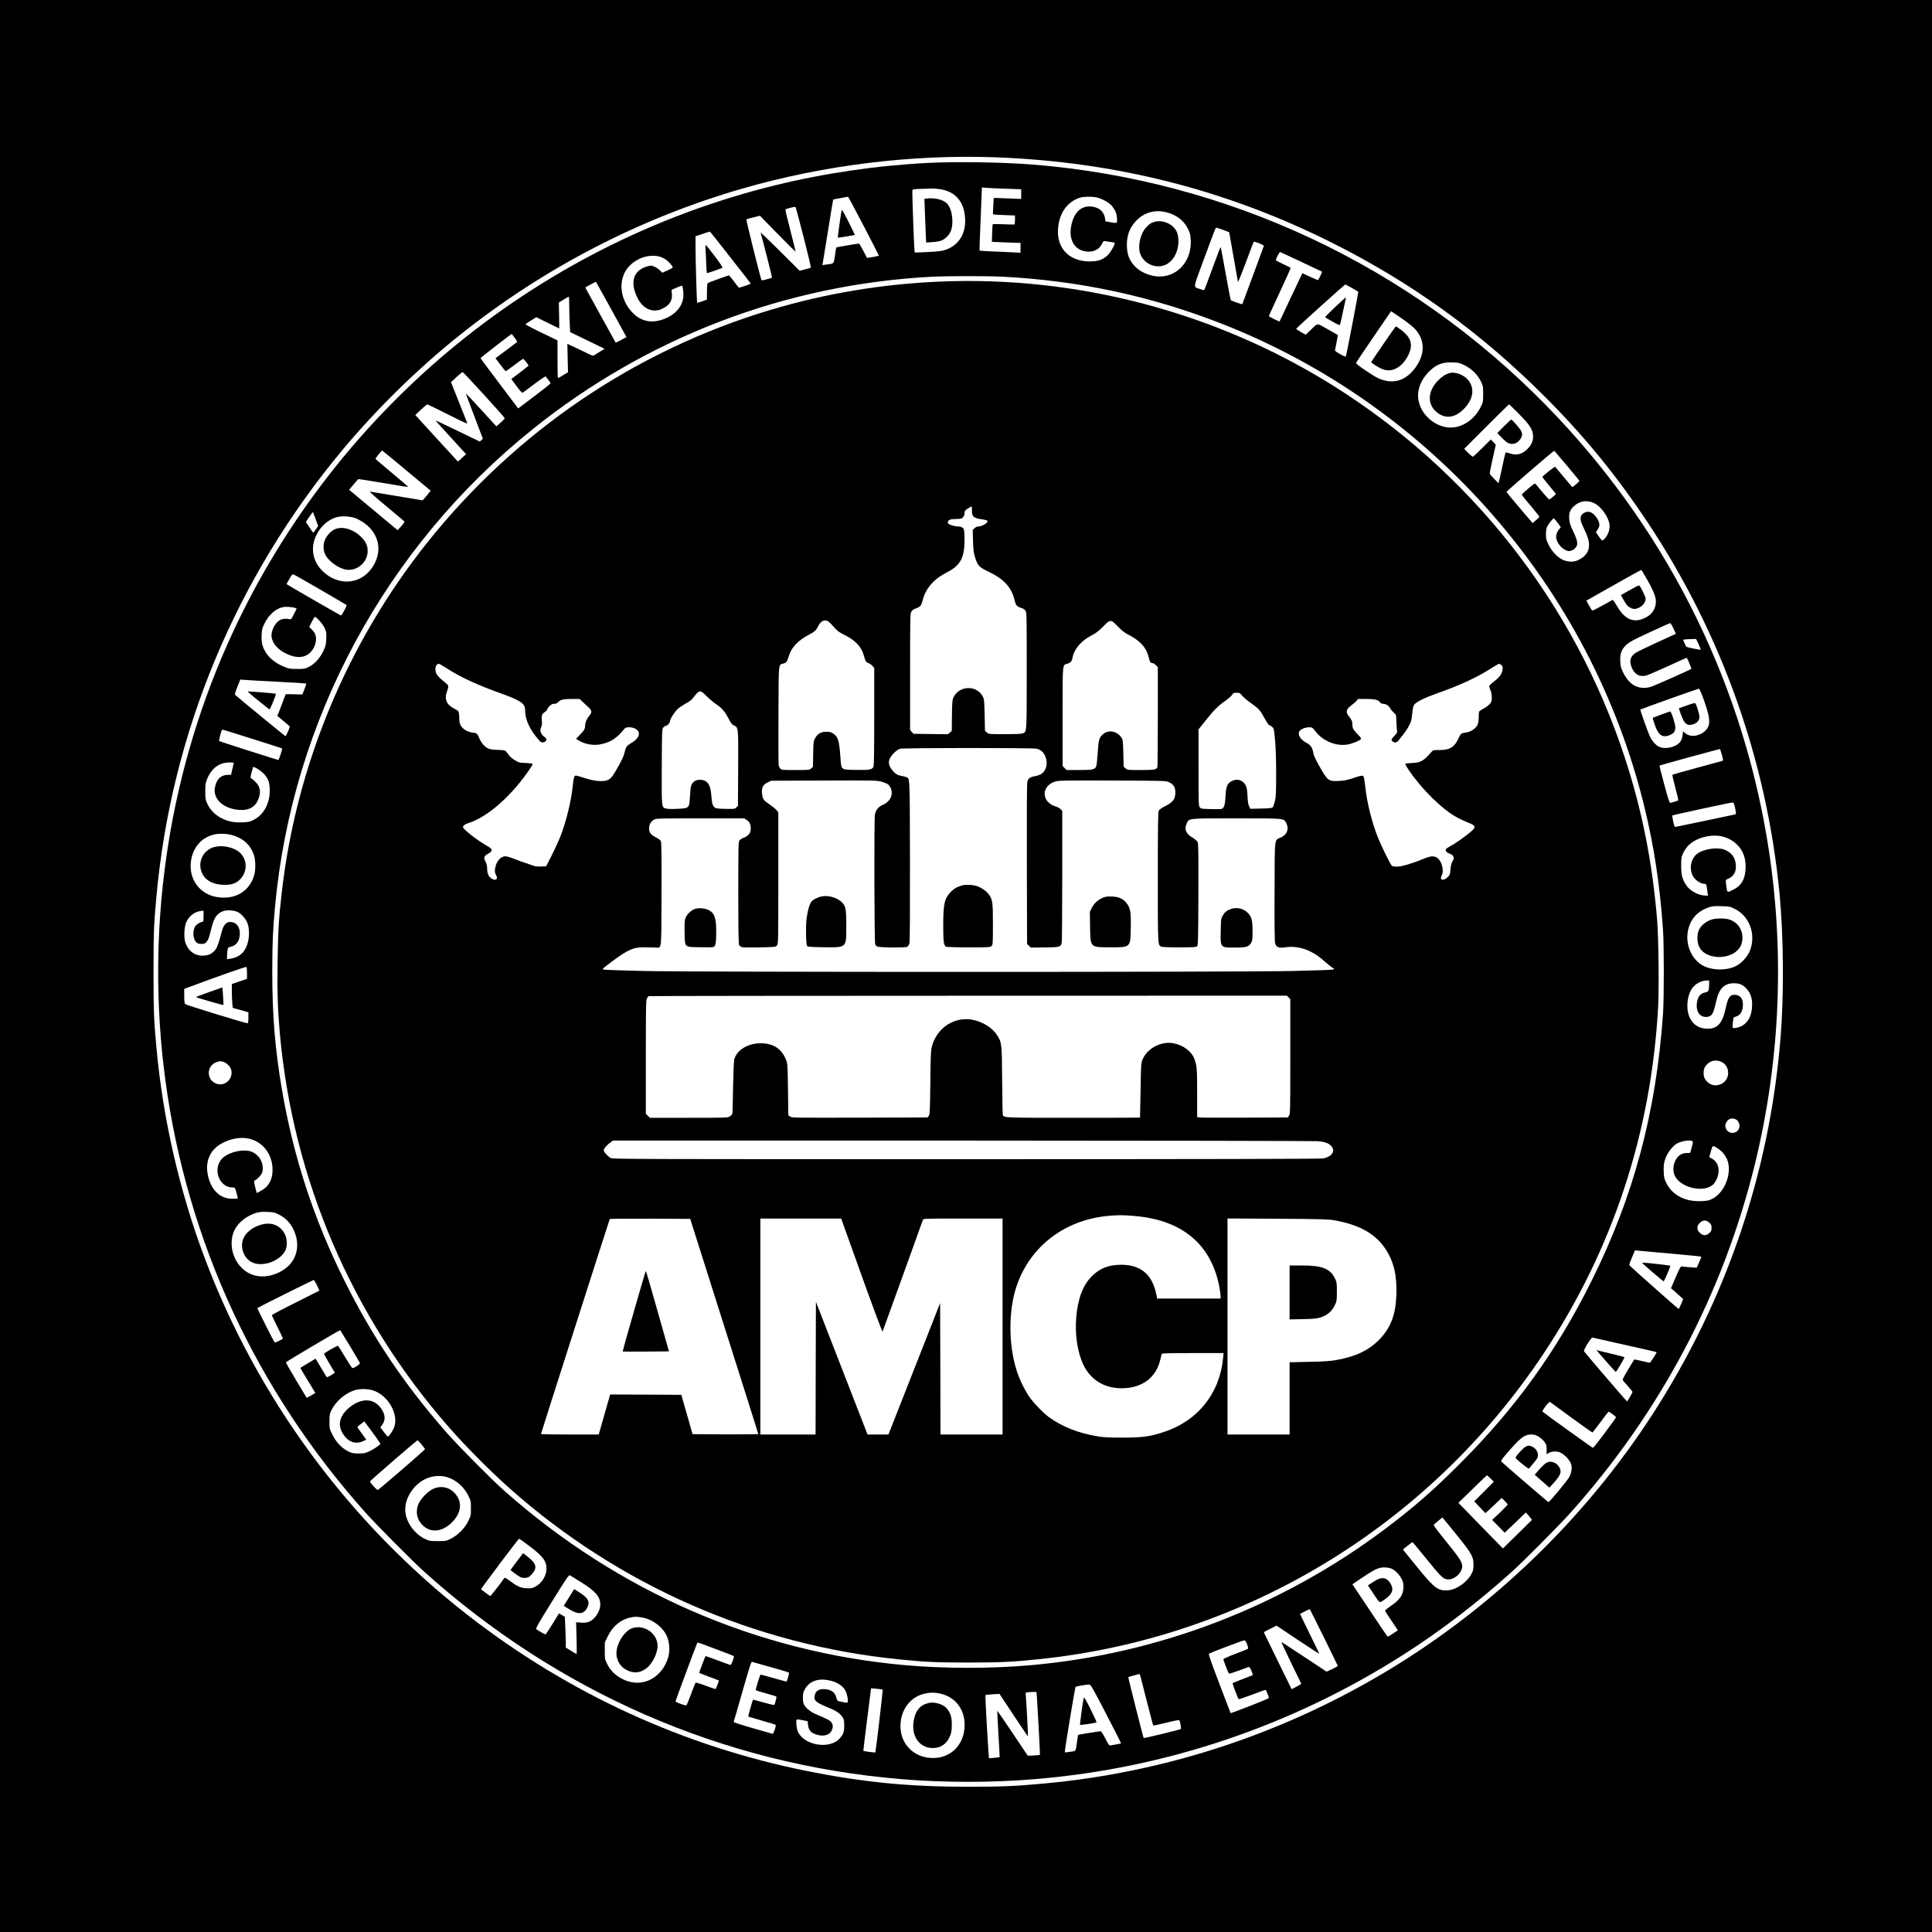
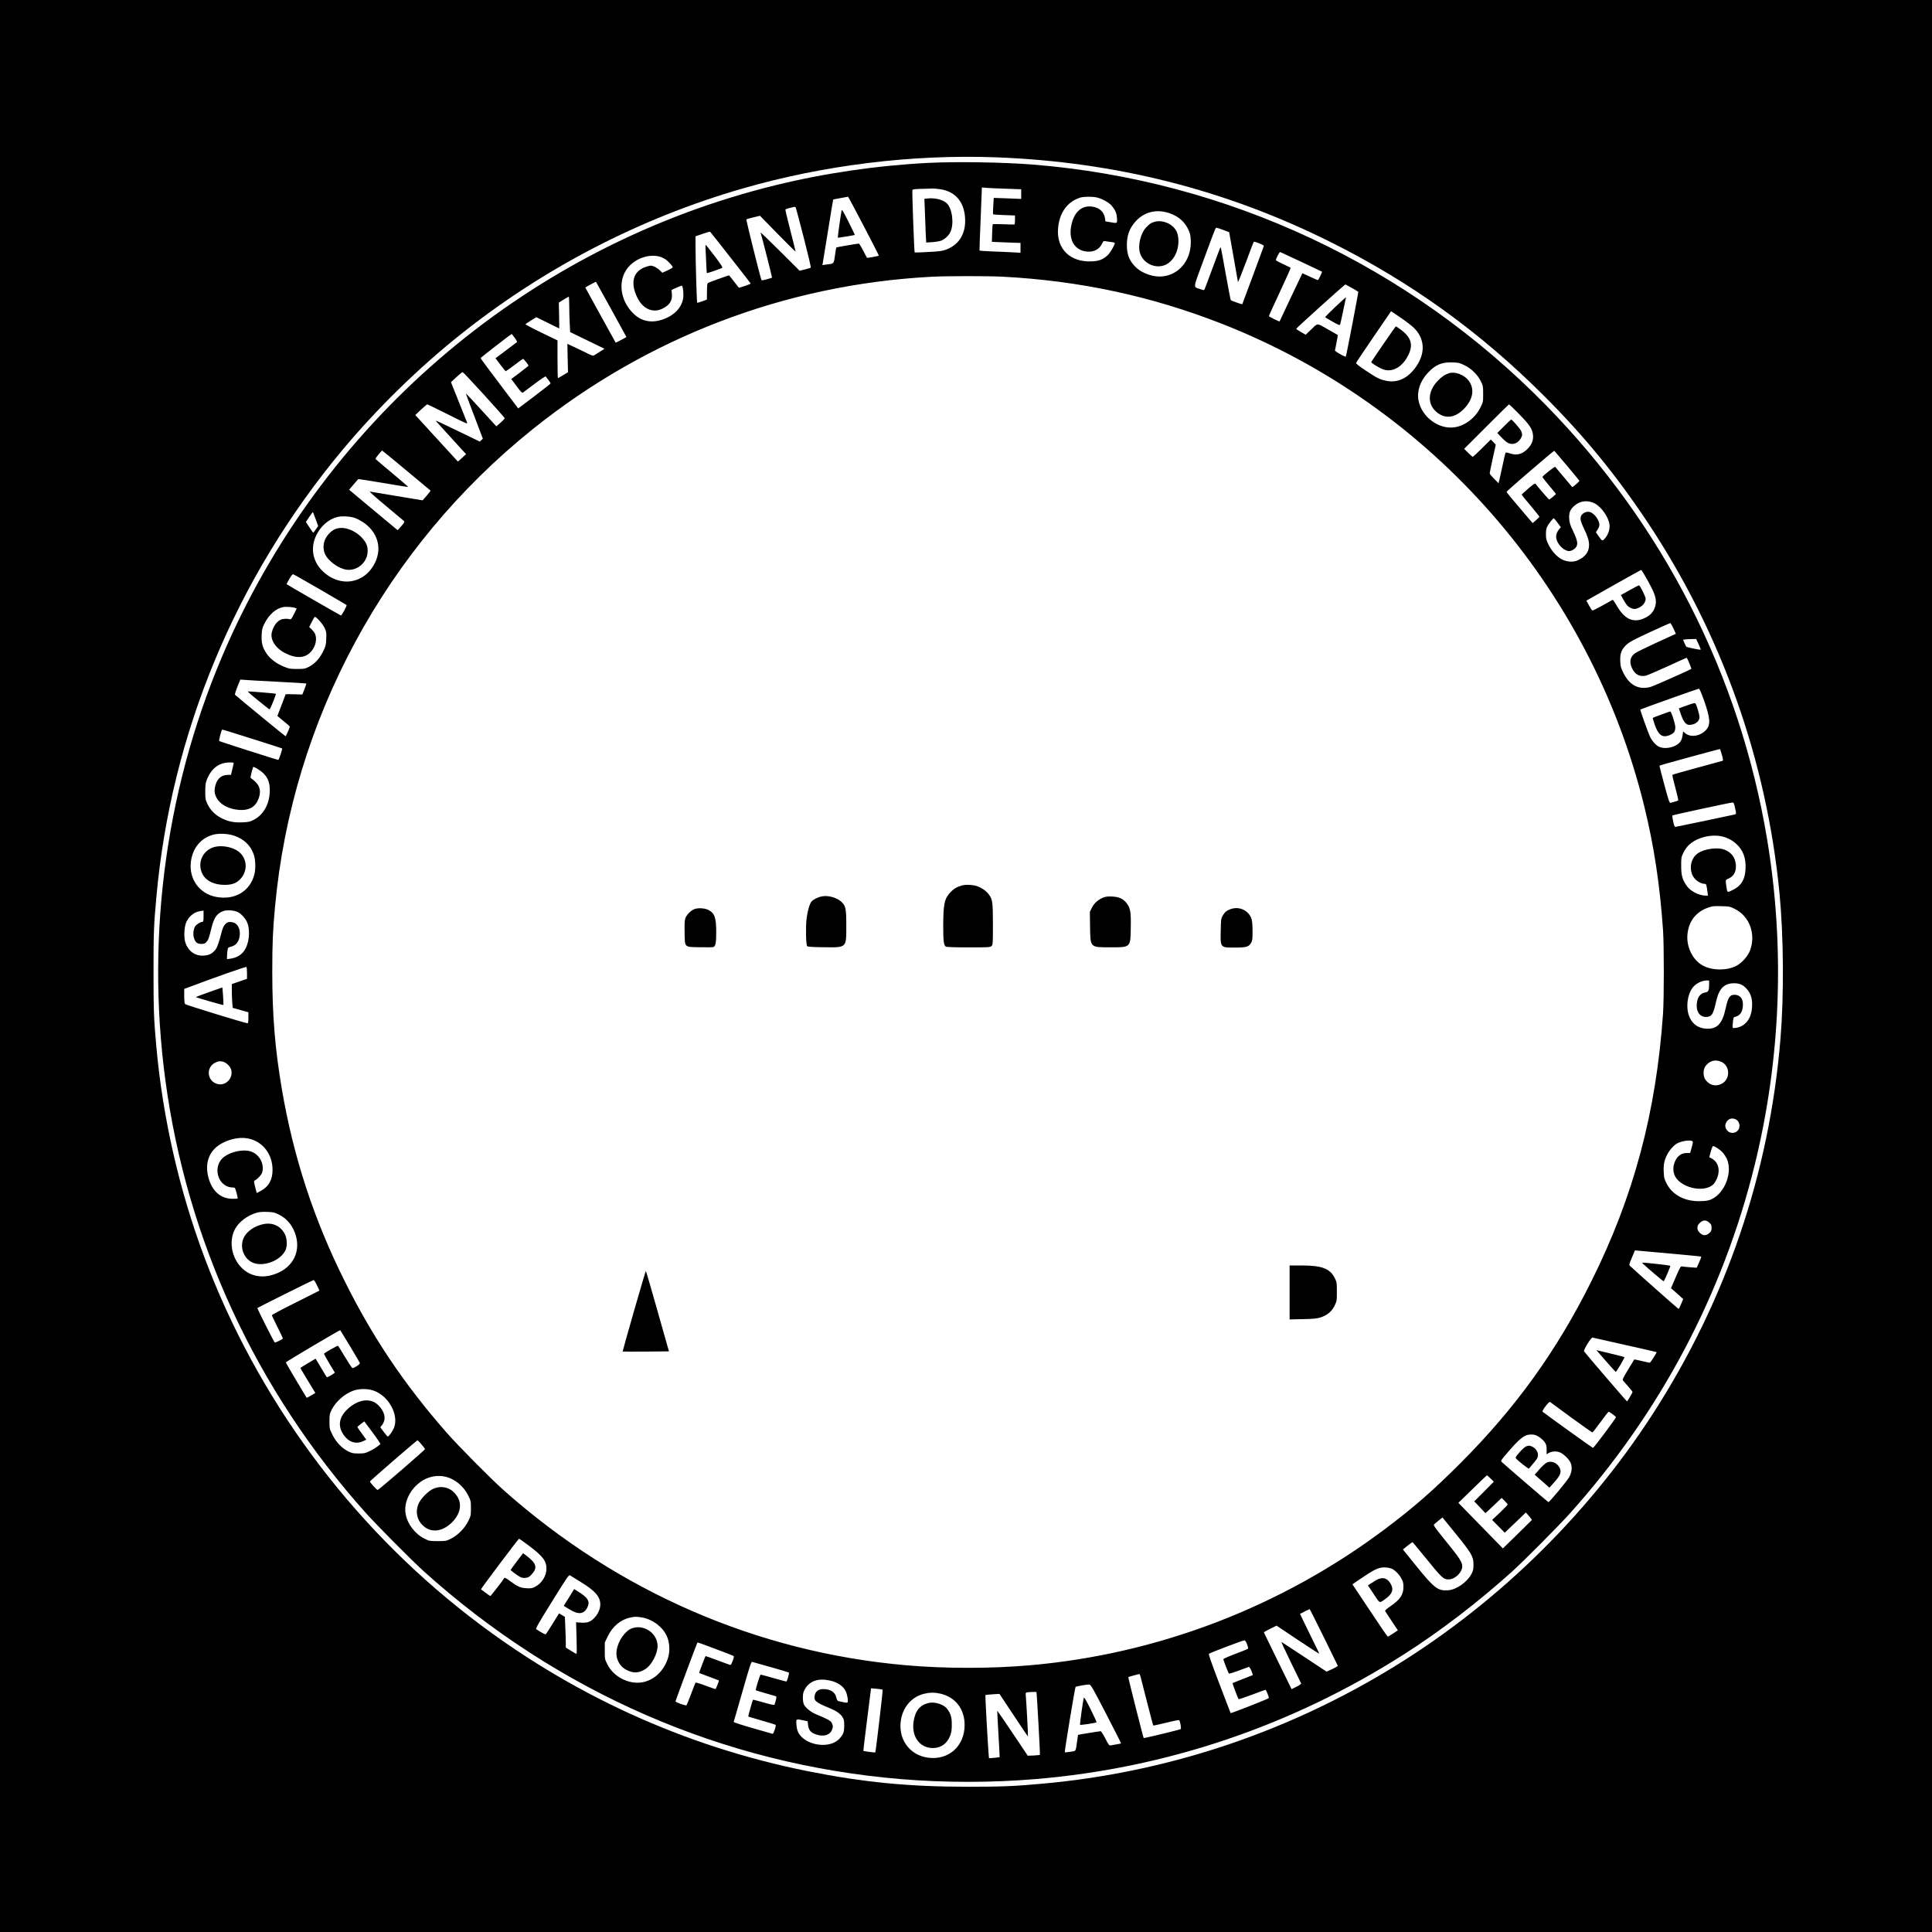
<svg xmlns="http://www.w3.org/2000/svg" version="1.0" width="2800pt" height="2800pt" viewBox="0 0 2800 2800" preserveAspectRatio="xMidYMid meet">
  <g transform="translate(0,2800) scale(0.1,-0.1)" fill="#000000" stroke="none">
    <path d="M0 14000 l0 -14000 14000 0 14000 0 0 14000 0 14000 -14000 0 -14000 0 0 -14000z m14435 11720 c1730 -65 3324 -468 4845 -1226 1171 -584 2175 -1308 3105 -2239 577 -577 1035 -1137 1490 -1820 1074 -1614 1728 -3452 1915 -5381 60 -629 66 -1478 14 -2109 -160 -1948 -789 -3794 -1853 -5440 -977 -1511 -2323 -2810 -3871 -3735 -1518 -908 -3209 -1460 -4957 -1619 -412 -38 -601 -46 -1093 -46 -858 0 -1515 64 -2320 225 -1797 359 -3465 1124 -4920 2254 -1729 1343 -3063 3154 -3828 5196 -365 974 -603 2019 -696 3050 -36 399 -41 514 -41 1080 0 568 4 681 41 1085 213 2374 1150 4627 2693 6479 496 595 1096 1184 1701 1667 1215 972 2612 1696 4095 2125 1179 341 2461 499 3680 454z" />
    <path d="M13450 25639 c-744 -38 -1503 -149 -2218 -325 -3521 -865 -6466 -3336 -7942 -6664 -870 -1963 -1181 -4155 -894 -6300 311 -2329 1318 -4504 2905 -6276 163 -182 668 -690 839 -845 1948 -1756 4341 -2799 6915 -3013 627 -53 1323 -53 1950 0 1901 158 3721 774 5340 1807 528 336 1077 757 1575 1206 171 155 676 663 839 845 1301 1453 2210 3168 2671 5041 380 1544 441 3159 179 4730 -397 2376 -1506 4550 -3204 6283 -1985 2026 -4616 3260 -7435 3487 -431 34 -1106 45 -1520 24z m1153 -375 l197 -7 0 -70 0 -70 -199 8 -199 7 -7 -116 c-4 -64 -5 -119 -2 -122 3 -3 75 -8 161 -11 l156 -6 0 -63 c0 -35 -3 -65 -7 -67 -5 -2 -75 -1 -158 3 -82 3 -153 3 -157 0 -3 -3 -8 -61 -9 -130 l-4 -125 145 -6 c80 -4 173 -7 208 -8 l62 -1 0 -71 0 -72 -117 6 c-65 4 -198 10 -296 13 -98 4 -179 10 -181 13 -2 3 5 195 15 426 10 231 18 435 18 454 l1 34 88 -7 c48 -3 176 -9 285 -12z m-986 -5 c206 -27 335 -157 364 -364 35 -250 -64 -437 -270 -513 -56 -20 -96 -26 -259 -34 -106 -6 -194 -9 -196 -7 -7 7 -39 887 -33 903 5 13 29 16 134 19 70 1 140 4 155 5 15 1 62 -3 105 -9z m-1099 -535 c123 -235 221 -428 219 -430 -5 -5 -170 -35 -172 -31 -1 1 -26 48 -55 105 -29 56 -57 102 -62 102 -19 0 -323 -52 -327 -56 -3 -3 -12 -55 -20 -116 -18 -126 -11 -118 -125 -132 l-58 -8 6 29 c3 15 38 228 77 473 39 245 72 446 74 448 1 2 49 11 106 21 57 11 106 19 109 20 3 1 106 -191 228 -425z m3374 415 c77 -16 183 -75 222 -123 51 -63 69 -105 74 -178 5 -78 9 -77 -104 -57 l-63 11 -6 42 c-15 100 -85 161 -197 173 -155 16 -265 -96 -297 -303 -27 -179 49 -314 196 -345 113 -23 210 17 253 106 19 39 26 46 44 41 12 -3 48 -8 79 -12 32 -4 60 -10 62 -14 10 -17 -68 -151 -107 -184 -68 -59 -122 -79 -224 -84 -312 -15 -513 179 -490 474 17 228 133 391 321 450 50 16 168 17 237 3z m-4242 -589 c63 -246 106 -427 100 -430 -5 -3 -44 -14 -85 -25 l-76 -19 -286 285 c-157 156 -283 277 -280 268 16 -47 169 -650 166 -653 -2 -2 -37 -13 -77 -24 -54 -15 -74 -18 -77 -9 -28 83 -224 872 -218 877 4 4 51 18 103 30 l94 23 258 -264 c141 -145 258 -259 258 -254 0 6 -34 144 -76 307 -43 164 -75 301 -71 304 3 3 36 14 74 23 62 16 69 16 76 2 4 -9 57 -207 117 -441z m5248 375 c147 -35 258 -118 318 -240 31 -63 37 -86 41 -162 15 -264 -142 -483 -376 -524 -145 -26 -321 30 -427 135 -81 82 -116 163 -122 285 -7 158 35 277 134 381 114 120 266 164 432 125z m832 -258 l84 -32 62 -350 c34 -193 63 -359 65 -370 2 -10 53 115 114 279 60 163 112 299 116 302 13 8 150 -48 146 -60 -2 -6 -73 -198 -157 -426 -84 -228 -155 -417 -156 -419 -4 -4 -155 49 -166 58 -4 3 -37 178 -75 388 -37 211 -70 383 -73 383 -3 0 -54 -134 -114 -298 -60 -163 -113 -305 -118 -314 -8 -16 -12 -16 -62 2 -107 36 -113 -13 55 442 173 468 165 448 181 447 7 0 51 -15 98 -32z m-7141 -402 c160 -203 291 -372 291 -375 0 -7 -169 -65 -173 -59 -70 92 -139 179 -142 179 -8 0 -289 -102 -304 -110 -11 -6 -14 -36 -15 -125 l-1 -117 -68 -25 c-37 -14 -70 -23 -73 -20 -6 6 -23 588 -24 812 l0 150 103 36 c56 20 105 34 109 30 4 -3 138 -172 297 -376z m8271 -60 c162 -76 297 -140 299 -142 6 -5 -51 -123 -60 -123 -4 0 -55 23 -114 50 -59 28 -108 50 -110 50 -1 0 -75 -156 -165 -347 -90 -192 -164 -349 -165 -351 -5 -6 -155 69 -155 77 0 6 72 164 160 352 88 188 158 344 155 348 -3 3 -52 27 -108 53 -56 26 -103 51 -105 56 -5 16 50 123 62 119 6 -3 144 -67 306 -142z m-9290 73 c19 -6 51 -21 71 -34 39 -24 109 -101 109 -118 0 -6 -34 -26 -76 -45 l-75 -34 -37 36 c-39 38 -97 67 -132 67 -11 0 -45 -9 -75 -19 -182 -64 -225 -233 -115 -451 79 -157 220 -219 355 -156 108 50 153 119 142 220 l-5 54 69 31 c38 17 73 31 79 31 14 0 25 -66 24 -142 -1 -129 -88 -250 -227 -318 -190 -92 -359 -75 -492 51 -216 204 -239 529 -50 708 120 114 295 161 435 119z m4960 -288 c1118 -58 2162 -283 3185 -685 3041 -1195 5337 -3819 6114 -6987 142 -577 227 -1137 273 -1798 15 -227 15 -985 0 -1210 -100 -1435 -426 -2652 -1039 -3880 -502 -1008 -1098 -1836 -1898 -2636 -394 -395 -674 -639 -1090 -952 -1501 -1128 -3287 -1814 -5145 -1976 -567 -50 -1233 -50 -1800 0 -2154 188 -4170 1064 -5825 2532 -190 169 -668 651 -839 847 -612 700 -1064 1372 -1469 2185 -450 901 -744 1801 -912 2785 -99 583 -139 1068 -139 1700 0 417 8 601 40 945 249 2702 1601 5208 3732 6918 1660 1333 3665 2099 5782 2211 228 12 806 12 1030 1z m-5669 -477 l218 -398 -77 -42 c-42 -23 -78 -41 -79 -39 -1 1 -101 182 -222 401 l-219 399 76 42 c42 24 78 41 80 39 2 -2 102 -183 223 -402z m10731 314 c48 -27 90 -52 93 -56 4 -8 -173 -932 -181 -940 -5 -6 -102 45 -136 70 l-21 17 22 112 c12 61 21 113 19 115 -2 2 -68 40 -147 84 -165 93 -136 95 -252 -17 l-66 -63 -69 39 c-38 22 -68 43 -68 47 2 12 706 646 713 643 3 -2 45 -25 93 -51z m-11342 -260 c0 -74 3 -189 7 -257 l6 -123 250 -121 249 -121 -74 -46 c-40 -25 -78 -49 -85 -53 -7 -4 -41 8 -75 25 -35 18 -117 58 -184 89 l-121 57 4 -206 5 -206 -70 -42 c-38 -24 -73 -43 -76 -43 -3 0 -6 123 -6 273 l0 274 -235 113 c-129 62 -232 117 -230 121 3 4 39 28 81 55 l77 47 164 -81 c90 -45 165 -82 167 -82 2 0 1 84 -1 188 l-4 187 68 42 c37 23 71 43 76 43 4 0 7 -60 7 -133z m12241 -318 c156 -155 170 -356 39 -553 -120 -179 -278 -253 -453 -212 -88 21 -124 39 -289 149 -91 61 -137 97 -134 107 1 8 117 180 255 382 l252 368 137 -93 c74 -50 161 -117 193 -148z m-13031 -145 c24 -32 38 -59 32 -63 -5 -3 -77 -57 -160 -120 l-151 -113 71 -94 c39 -52 74 -94 78 -94 4 0 61 41 126 90 64 50 121 90 125 90 9 0 79 -89 79 -99 0 -3 -57 -48 -125 -100 l-125 -94 23 -31 c13 -17 48 -63 77 -103 33 -44 58 -69 65 -65 6 4 82 61 169 126 88 67 160 115 165 110 29 -35 71 -93 71 -100 -1 -5 -106 -89 -235 -186 l-235 -177 -272 360 c-150 198 -273 364 -273 369 0 7 442 350 451 350 1 0 21 -25 44 -56z m13766 -398 c102 -51 188 -135 235 -231 33 -67 34 -74 34 -185 0 -115 0 -117 -39 -195 -73 -148 -216 -260 -365 -286 -232 -41 -488 145 -533 389 -25 134 25 281 135 398 109 117 200 156 353 152 94 -3 106 -6 180 -42z m-14210 -429 c164 -180 299 -332 299 -338 0 -6 -27 -36 -61 -65 l-60 -53 -219 239 c-120 132 -220 238 -222 237 -2 -2 42 -123 98 -268 56 -145 111 -292 124 -326 l23 -61 -22 -21 -22 -21 -229 111 c-127 61 -273 131 -325 156 -91 42 -94 43 -69 16 14 -15 99 -109 189 -208 90 -99 180 -197 199 -218 l36 -39 -59 -54 c-32 -30 -59 -54 -61 -52 -2 2 -141 154 -310 338 l-306 335 82 78 c46 42 87 77 91 77 5 0 139 -65 298 -145 287 -144 290 -145 277 -113 -7 18 -62 156 -122 306 l-109 273 79 74 c44 41 85 73 91 72 6 -1 145 -149 310 -330z m15001 -279 c150 -153 190 -212 200 -299 8 -71 -12 -131 -65 -190 -81 -90 -164 -115 -267 -81 -36 13 -62 17 -66 11 -3 -6 -23 -90 -43 -187 -21 -97 -42 -195 -48 -216 l-10 -39 -64 64 c-35 35 -64 70 -64 79 0 8 20 105 44 215 l44 200 -36 38 -36 37 -126 -125 c-69 -69 -130 -125 -135 -125 -5 0 -35 26 -67 57 l-58 58 322 322 c178 178 325 323 329 323 3 0 69 -64 146 -142z m-16124 -819 l348 -290 -20 -27 c-11 -15 -37 -46 -58 -70 l-38 -43 -370 61 c-203 33 -381 63 -394 66 -14 3 90 -90 230 -206 140 -117 259 -217 266 -223 9 -9 0 -26 -41 -72 l-53 -59 -352 293 -351 293 62 74 c34 41 65 77 69 80 5 3 169 -23 365 -56 196 -34 358 -59 360 -57 2 2 -103 93 -233 201 -131 109 -239 201 -241 206 -3 8 87 120 97 120 3 0 163 -131 354 -291z m16816 73 c99 -118 181 -217 181 -222 0 -9 -99 -94 -104 -89 -3 5 -236 281 -247 293 -7 8 -169 -120 -184 -145 -3 -4 40 -61 95 -125 55 -65 100 -120 99 -123 -1 -8 -89 -81 -97 -81 -6 0 -138 152 -192 221 -15 18 -19 16 -110 -61 -52 -44 -95 -84 -95 -89 0 -5 57 -78 128 -160 70 -83 127 -155 127 -160 0 -5 -22 -28 -49 -50 l-49 -42 -84 98 c-235 275 -293 345 -293 356 0 10 686 600 691 594 1 -1 83 -98 183 -215z m399 -546 c99 -50 203 -197 218 -307 9 -64 -17 -144 -62 -197 -42 -49 -43 -48 -99 32 l-36 53 25 38 c14 21 26 51 26 68 0 67 -74 168 -136 186 -39 11 -85 -3 -114 -34 -36 -38 -31 -87 20 -192 60 -124 80 -188 80 -251 0 -101 -55 -174 -166 -223 -66 -30 -161 -23 -233 17 -71 38 -147 123 -190 214 -32 66 -36 84 -36 150 0 53 6 85 19 110 24 46 86 122 96 118 5 -2 29 -31 55 -66 l46 -63 -25 -30 c-38 -45 -52 -100 -37 -149 18 -59 70 -122 124 -149 43 -21 53 -22 87 -12 21 6 51 26 65 43 39 46 31 98 -35 238 -45 95 -54 124 -58 184 -5 87 14 134 80 190 80 69 189 81 286 32z m-18533 -230 l36 -99 -33 -48 c-18 -27 -35 -48 -38 -49 -3 0 -28 35 -56 78 l-51 77 49 74 c28 40 51 71 54 69 2 -2 19 -48 39 -102z m575 15 c29 -11 78 -37 109 -57 213 -142 282 -373 176 -589 -151 -310 -512 -366 -763 -118 -143 141 -176 337 -87 518 63 129 172 225 295 260 72 20 198 13 270 -14z m18732 -909 c98 -178 123 -249 115 -329 -7 -63 -43 -132 -90 -167 -60 -46 -138 -76 -198 -76 -110 0 -195 66 -284 222 -25 43 -49 77 -53 75 -4 -2 -69 -39 -145 -81 -76 -43 -143 -76 -150 -73 -7 3 -29 36 -49 74 l-37 68 392 222 c216 122 397 222 402 223 6 0 49 -71 97 -158z m-19242 -126 c206 -120 379 -221 383 -225 8 -8 -69 -151 -82 -151 -6 0 -779 445 -788 454 -1 1 17 34 40 74 28 50 47 72 57 69 9 -2 184 -102 390 -221z m-364 -266 l24 -10 -40 -80 c-36 -73 -43 -80 -63 -74 -36 11 -102 7 -133 -9 -59 -31 -103 -95 -124 -180 -27 -105 50 -228 188 -300 163 -85 295 -78 381 20 65 73 89 182 57 256 -7 18 -30 47 -49 66 l-36 34 37 73 c20 41 40 74 45 74 24 0 117 -106 142 -162 25 -55 27 -69 23 -157 -3 -88 -7 -103 -45 -182 -51 -103 -125 -184 -210 -225 -53 -27 -67 -29 -168 -29 -101 0 -117 3 -190 33 -109 44 -201 114 -253 192 -58 87 -75 151 -70 265 3 83 8 101 41 168 64 129 162 216 267 238 40 9 140 2 176 -11z m19976 -297 l36 -78 -27 -13 c-14 -6 -138 -64 -275 -126 -136 -63 -265 -126 -285 -140 -75 -52 -91 -120 -51 -214 41 -96 114 -136 206 -113 25 6 167 68 317 136 149 69 272 124 273 122 11 -11 71 -158 66 -161 -42 -26 -551 -251 -592 -262 -171 -45 -303 24 -393 204 -38 77 -42 94 -45 172 -5 112 18 169 93 239 44 39 103 71 337 179 155 72 288 131 294 131 6 1 27 -34 46 -76z m365 -228 c19 -42 33 -78 31 -80 -6 -7 -201 33 -209 43 -4 4 -16 28 -27 54 l-20 47 31 4 c18 2 60 5 95 5 l63 2 36 -75z m-20587 -546 c223 -11 407 -23 409 -25 2 -2 -10 -39 -26 -81 l-31 -78 -121 3 c-66 2 -121 2 -121 0 0 -2 -27 -73 -60 -158 -33 -85 -60 -155 -60 -156 0 -1 41 -35 90 -75 50 -40 90 -75 90 -78 0 -16 -54 -141 -62 -141 -6 0 -671 546 -732 601 -5 4 10 54 34 114 l43 106 71 -5 c39 -4 253 -16 476 -27z m20670 -281 c86 -246 93 -340 28 -414 -83 -94 -226 -117 -306 -49 l-29 25 -7 -52 c-9 -65 -27 -100 -69 -132 -75 -57 -203 -74 -276 -37 -46 24 -93 76 -125 139 -27 53 -148 393 -143 399 7 7 832 301 847 302 11 1 33 -50 80 -181z m-21005 -558 c215 -68 392 -125 394 -127 7 -5 -47 -168 -56 -167 -28 5 -850 268 -856 274 -7 6 25 136 40 162 4 8 -21 16 478 -142z m21260 -220 c16 -57 20 -83 11 -86 -6 -2 -171 -47 -366 -100 -195 -53 -358 -99 -362 -103 -4 -3 15 -87 42 -186 27 -99 46 -182 42 -186 -4 -3 -27 -11 -52 -18 -25 -7 -52 -14 -61 -17 -13 -4 -29 43 -89 266 -41 148 -71 272 -69 274 7 7 873 244 878 240 1 -1 13 -39 26 -84z m-21569 -127 c-3 -10 -12 -51 -21 -90 l-17 -73 -44 0 c-90 0 -151 -49 -179 -142 -23 -77 -19 -128 13 -189 52 -99 176 -166 329 -177 132 -9 221 35 266 130 54 111 44 204 -27 273 -22 22 -50 45 -60 51 -19 10 -19 12 -1 85 10 40 20 77 22 81 8 15 107 -45 154 -93 64 -66 89 -134 89 -242 0 -194 -88 -355 -235 -430 -52 -27 -73 -31 -158 -35 -122 -5 -200 9 -296 55 -96 46 -171 119 -214 210 -30 64 -32 74 -32 183 0 95 4 125 23 171 66 165 176 248 330 249 56 0 63 -2 58 -17z m21758 -634 c21 -92 20 -98 -6 -104 -88 -20 -828 -175 -847 -177 -23 -3 -25 2 -42 77 -10 44 -15 83 -11 87 8 7 835 186 868 187 19 1 24 -8 38 -70z m-21752 -410 c144 -48 242 -143 287 -277 25 -73 28 -209 7 -287 -65 -245 -283 -373 -552 -324 -247 45 -403 267 -366 521 28 193 146 333 322 381 82 22 213 16 302 -14z m21560 -10 c78 -17 151 -54 211 -109 99 -90 142 -205 135 -359 -6 -149 -58 -242 -165 -298 -102 -54 -99 -55 -112 32 -15 104 -16 103 26 120 81 34 119 104 110 203 -9 102 -58 171 -152 213 -104 47 -310 19 -407 -54 -86 -66 -117 -189 -75 -299 29 -75 114 -138 188 -138 17 0 22 -16 35 -117 l7 -53 -30 0 c-101 0 -229 66 -281 146 -62 92 -76 146 -77 284 0 119 1 128 31 190 17 36 51 85 78 111 108 107 315 162 478 128z m190 -1052 c211 -104 307 -358 224 -594 -31 -88 -120 -189 -204 -232 -138 -70 -348 -68 -484 6 -154 84 -248 288 -219 478 26 178 129 303 299 362 59 21 82 23 188 20 117 -3 125 -4 196 -40z m-21695 -46 c50 -25 110 -91 135 -149 29 -64 35 -181 14 -274 -33 -149 -118 -232 -258 -252 l-48 -7 0 33 c0 18 3 56 6 85 7 51 7 51 52 63 65 16 107 62 122 133 21 104 -14 194 -86 217 -84 28 -140 -14 -169 -127 -36 -143 -65 -229 -88 -260 -49 -67 -105 -93 -197 -93 -114 0 -212 78 -246 198 -20 67 -15 202 10 273 33 91 118 163 209 175 l47 7 0 -82 c0 -66 -3 -81 -15 -81 -30 0 -95 -41 -109 -69 -26 -49 -31 -126 -11 -176 21 -57 47 -75 105 -75 35 0 51 5 67 23 32 34 39 53 72 186 42 173 81 231 177 267 52 19 159 12 211 -15z m133 -886 l0 -81 -110 -38 -110 -38 0 -98 c0 -53 3 -131 6 -172 l7 -75 61 -17 c33 -10 85 -24 114 -32 l52 -15 0 -80 c0 -53 -4 -79 -12 -79 -32 0 -895 265 -905 278 -9 11 -13 51 -13 118 l0 102 43 16 c447 168 853 310 859 302 4 -6 8 -47 8 -91z m21190 -164 c0 -87 -10 -107 -58 -115 -78 -12 -122 -83 -122 -194 0 -105 64 -171 154 -159 69 10 86 40 131 237 41 176 117 250 257 250 79 0 131 -23 181 -80 68 -74 91 -165 76 -296 -17 -152 -104 -253 -234 -271 -51 -7 -50 -11 -39 95 6 57 9 61 36 67 70 16 108 79 108 180 0 86 -46 138 -122 138 -69 0 -94 -38 -129 -199 -48 -225 -126 -303 -286 -292 -107 8 -184 59 -231 154 -69 136 -39 365 59 463 44 45 123 81 177 81 l42 0 0 -59z m177 -1120 c131 -60 132 -256 1 -320 -74 -35 -146 -25 -201 27 -42 39 -57 75 -57 132 0 57 15 93 57 132 54 51 127 62 200 29z m-21719 3 c48 -10 110 -68 122 -116 34 -124 -78 -241 -200 -208 -152 41 -169 246 -26 311 45 20 58 22 104 13z m21931 -838 c30 -16 51 -53 51 -91 0 -119 -162 -144 -200 -31 -9 27 -8 42 3 69 27 62 86 84 146 53z m-21557 -277 c208 -44 348 -227 348 -454 0 -143 -56 -243 -168 -303 l-61 -33 -10 38 c-35 133 -35 135 -16 146 43 24 95 81 105 115 35 129 -44 269 -174 307 -104 30 -272 -4 -373 -77 -186 -134 -100 -448 123 -448 30 0 31 -2 52 -77 12 -42 19 -80 16 -83 -3 -3 -39 -4 -80 -4 -170 3 -295 117 -345 315 -57 224 24 407 222 502 122 59 253 79 361 56z m20926 -38 c10 -6 8 -24 -10 -89 l-23 -82 -45 0 c-72 0 -129 -35 -163 -98 -37 -68 -45 -143 -23 -210 64 -193 439 -284 573 -140 12 13 31 45 43 71 55 123 27 241 -70 296 l-38 21 22 80 c14 52 26 80 35 80 23 0 108 -58 142 -98 17 -20 42 -58 55 -85 87 -190 -24 -492 -215 -584 -47 -23 -72 -28 -161 -31 -229 -9 -415 89 -501 264 -29 58 -34 80 -37 160 -5 104 6 159 46 243 29 63 101 145 147 169 71 37 190 55 223 33z m-20485 -1064 c93 -46 166 -121 212 -219 118 -250 32 -502 -210 -618 -223 -107 -444 -66 -580 108 -115 146 -141 352 -65 508 54 110 183 210 323 249 35 10 84 14 149 11 89 -3 105 -6 171 -39z m20729 -116 c28 -25 33 -36 33 -76 0 -40 -5 -51 -33 -76 -46 -42 -93 -40 -138 5 -26 26 -34 42 -34 71 0 29 8 45 34 71 45 45 92 47 138 5z m-549 -450 c235 -21 429 -40 432 -43 3 -3 -10 -40 -30 -83 l-35 -78 -98 7 c-53 4 -106 9 -117 12 -17 4 -29 -16 -89 -156 l-69 -160 44 -37 c24 -21 64 -56 88 -79 l45 -41 -30 -72 c-16 -39 -32 -71 -37 -71 -6 0 -606 531 -701 621 -19 17 -18 20 25 123 l44 105 50 -5 c28 -3 242 -22 478 -43z m-19630 -457 c21 -42 37 -78 35 -79 -2 -2 -157 -80 -345 -174 -189 -94 -343 -176 -343 -181 0 -6 36 -82 80 -170 44 -88 80 -163 80 -168 0 -10 -109 -64 -118 -58 -12 7 -257 494 -252 499 10 9 805 406 815 406 6 1 28 -33 48 -75z m481 -886 c75 -126 139 -234 142 -242 6 -16 -91 -80 -110 -73 -7 3 -54 75 -106 161 -51 86 -97 159 -101 162 -8 5 -195 -101 -203 -115 -2 -3 32 -66 76 -140 l81 -134 -22 -17 c-32 -23 -90 -54 -95 -49 -2 2 -40 63 -83 136 l-79 132 -110 -65 c-60 -36 -110 -67 -111 -68 -2 -2 89 -155 198 -332 l19 -32 -61 -36 c-34 -20 -62 -35 -64 -34 -31 47 -306 510 -303 513 23 22 784 473 789 467 3 -4 67 -109 143 -234z m18476 21 c250 -56 457 -103 459 -105 6 -5 -90 -154 -99 -154 -4 0 -56 11 -115 25 -59 14 -109 24 -110 23 -2 -2 -42 -68 -89 -147 -74 -122 -85 -146 -74 -159 7 -9 41 -48 75 -86 35 -39 63 -75 63 -79 0 -11 -74 -137 -80 -137 -6 0 -609 703 -623 726 -11 19 104 204 123 199 8 -2 220 -49 470 -106z m-18147 -659 c221 -68 381 -348 308 -540 -19 -49 -75 -130 -91 -130 -4 0 -30 30 -58 67 l-50 67 23 31 c37 48 48 103 31 158 -21 69 -77 139 -138 173 -114 62 -269 21 -399 -106 -129 -126 -137 -265 -23 -398 68 -80 166 -102 256 -59 l47 22 -64 88 c-36 48 -65 91 -65 95 0 4 23 25 50 45 l50 37 120 -161 c67 -89 117 -165 113 -169 -50 -42 -103 -76 -160 -103 -61 -29 -77 -32 -158 -32 -82 1 -96 4 -155 34 -90 47 -170 132 -223 239 -41 84 -42 87 -42 191 0 101 2 110 34 174 61 120 196 236 325 277 82 25 186 25 269 0z m17369 -394 c164 -119 301 -216 306 -216 5 0 58 67 118 150 60 82 113 150 118 150 12 0 106 -70 106 -79 0 -16 -322 -446 -333 -445 -10 1 -693 492 -731 525 -13 12 94 152 108 141 6 -5 145 -107 308 -226z m-472 -278 c30 -18 68 -53 85 -76 26 -38 30 -52 30 -112 l0 -67 22 14 c39 26 99 34 151 21 65 -16 165 -114 182 -178 16 -58 7 -120 -27 -186 -25 -49 -286 -364 -302 -364 -5 0 -643 548 -680 585 -12 12 -4 26 60 101 205 241 269 293 369 294 46 0 66 -6 110 -32z m-16190 -113 c27 -32 50 -63 50 -67 0 -11 -671 -591 -686 -592 -14 -1 -116 112 -112 124 5 13 682 599 690 597 4 -1 30 -29 58 -62z m15492 -492 l48 -47 -142 -143 -142 -142 79 -83 c44 -46 81 -85 82 -87 1 -2 55 47 119 108 l117 112 44 -43 c24 -23 43 -47 43 -53 0 -5 -51 -58 -112 -117 l-113 -106 92 -93 91 -92 153 146 153 147 46 -52 c25 -29 43 -54 41 -57 -3 -4 -98 -97 -212 -209 l-208 -203 -213 218 c-117 120 -262 269 -322 330 l-110 113 205 199 c112 110 206 200 209 200 2 1 26 -20 52 -46z m-15136 23 c133 -35 255 -138 320 -270 38 -78 39 -83 39 -185 0 -102 -1 -109 -38 -185 -49 -102 -150 -205 -252 -256 -68 -34 -73 -35 -190 -35 -117 0 -123 1 -190 34 -139 68 -251 214 -276 360 -32 177 75 382 252 488 99 59 228 78 335 49z m14633 -826 c229 -282 256 -329 256 -445 0 -68 -5 -88 -28 -133 -65 -124 -220 -232 -343 -240 -145 -9 -196 29 -450 342 l-202 250 66 53 c37 29 69 53 73 53 3 0 84 -98 181 -217 242 -299 267 -323 341 -323 94 0 200 102 199 191 -1 61 -41 122 -237 363 -151 187 -184 232 -173 242 22 21 123 103 124 101 1 -1 88 -108 193 -237z m-13430 -174 c200 -151 251 -219 251 -333 -1 -102 -70 -212 -163 -259 -45 -23 -60 -26 -126 -22 -89 5 -131 24 -240 105 -40 31 -76 51 -80 46 -35 -54 -197 -263 -204 -263 -7 0 -35 20 -136 96 -6 5 543 734 552 734 4 0 70 -47 146 -104z m12511 -336 c47 -24 103 -84 134 -144 20 -38 26 -64 26 -113 0 -113 -48 -186 -185 -279 -50 -34 -84 -63 -81 -71 3 -6 45 -73 95 -146 l90 -135 -69 -46 c-39 -25 -73 -46 -77 -46 -5 0 -122 171 -260 380 l-253 379 128 87 c151 103 221 141 282 153 57 11 125 3 170 -19z m-11766 -186 c212 -129 286 -215 286 -328 0 -106 -90 -232 -184 -257 -23 -6 -69 -9 -104 -5 l-63 5 7 -229 c4 -127 4 -230 -1 -230 -4 0 -41 21 -81 46 l-74 46 0 67 c0 36 -3 136 -7 222 l-6 156 -43 26 -42 25 -92 -149 c-50 -82 -96 -151 -101 -154 -8 -5 -65 25 -138 74 -11 7 38 93 229 400 233 375 244 391 264 378 12 -8 79 -49 150 -93z m10771 -800 c110 -224 202 -411 203 -415 2 -5 -33 -27 -79 -48 l-83 -38 -320 212 c-177 116 -326 214 -333 218 -7 4 53 -126 133 -290 80 -164 148 -303 151 -310 3 -7 -24 -27 -67 -48 l-71 -36 -200 408 c-110 224 -201 411 -202 415 -1 4 40 27 91 52 l93 46 306 -205 c169 -112 309 -203 311 -201 2 2 -27 64 -64 137 -37 74 -100 203 -140 287 l-73 152 67 35 c37 19 69 34 72 35 3 0 95 -183 205 -406z m-9885 285 c152 -24 300 -133 362 -266 41 -87 50 -215 23 -309 -56 -195 -204 -337 -381 -366 -193 -32 -414 83 -501 260 -38 75 -38 77 -38 197 l0 120 42 88 c71 146 185 243 323 273 71 16 91 16 170 3z m8774 -392 c18 -48 19 -59 7 -66 -8 -5 -90 -37 -182 -72 -93 -35 -169 -69 -169 -75 0 -16 70 -197 80 -208 5 -5 67 14 142 42 73 28 139 52 146 54 8 2 23 -21 38 -56 13 -33 23 -61 21 -62 -1 -1 -67 -28 -146 -58 -79 -30 -145 -57 -147 -59 -5 -5 75 -218 87 -231 4 -5 92 24 194 63 103 39 191 71 195 71 10 0 53 -106 48 -120 -3 -11 -548 -224 -553 -218 -1 2 -75 194 -164 428 -125 329 -159 427 -149 433 31 20 495 195 512 194 14 -2 25 -18 40 -60z m-7659 -82 c116 -43 214 -82 219 -86 11 -10 -33 -129 -48 -129 -6 0 -89 30 -184 66 -95 36 -175 64 -177 62 -6 -5 -95 -241 -92 -244 1 -1 65 -25 142 -54 77 -28 141 -53 143 -54 5 -6 -42 -126 -50 -126 -4 0 -69 23 -144 51 -75 28 -139 47 -143 43 -4 -5 -34 -79 -65 -164 -32 -85 -62 -159 -66 -164 -10 -11 -160 43 -160 57 0 10 307 834 316 849 3 4 26 -1 52 -11 26 -10 142 -53 257 -96z m755 -246 c140 -40 258 -75 262 -78 10 -9 -24 -131 -37 -131 -5 0 -89 23 -185 50 -96 28 -180 50 -186 50 -10 0 -78 -220 -70 -227 2 -2 66 -21 142 -43 77 -22 144 -42 151 -44 11 -5 4 -43 -22 -122 -2 -8 -53 2 -156 32 -84 24 -154 42 -156 40 -6 -5 -72 -240 -69 -244 2 -1 90 -27 197 -58 107 -30 197 -58 200 -62 11 -12 -31 -134 -44 -130 -7 3 -137 40 -290 83 -161 46 -276 84 -274 90 3 5 60 205 128 443 100 351 126 431 139 427 8 -2 130 -36 270 -76z m5359 -136 c6 -21 48 -188 95 -372 47 -183 87 -336 90 -338 3 -3 88 15 188 40 116 29 185 42 189 36 15 -24 31 -122 21 -128 -19 -12 -531 -135 -537 -130 -7 8 -227 880 -223 884 3 3 145 42 160 44 4 1 12 -16 17 -36z m-4508 -57 c117 -25 200 -81 237 -159 24 -51 39 -152 24 -161 -9 -6 -40 -1 -128 19 -17 4 -25 17 -34 55 -19 79 -83 120 -190 120 -64 0 -106 -28 -120 -82 -23 -83 6 -109 212 -193 95 -38 153 -78 185 -126 25 -38 28 -51 28 -128 0 -94 -11 -123 -67 -187 -139 -158 -501 -104 -600 90 -13 26 -23 68 -26 114 -5 83 -8 82 103 59 l60 -13 5 -49 c10 -87 45 -124 145 -150 93 -24 173 4 201 70 18 44 18 69 -2 106 -16 31 -65 58 -226 124 -74 30 -149 90 -175 139 -11 21 -17 55 -17 102 1 61 5 80 30 124 66 117 190 161 355 126z m4010 -485 c121 -233 218 -425 216 -427 -3 -4 -37 -10 -148 -29 -25 -4 -30 3 -80 100 -30 58 -60 105 -67 105 -16 0 -325 -50 -328 -53 -1 -1 -7 -40 -13 -87 -23 -162 -12 -145 -98 -158 -42 -7 -78 -10 -81 -7 -7 6 147 938 156 947 9 9 168 37 200 34 20 -1 53 -57 243 -425z m-3239 351 c6 -6 -99 -901 -107 -910 -3 -4 -168 18 -173 23 -1 1 23 206 55 455 l57 452 81 -7 c44 -3 83 -10 87 -13z m2229 -34 c6 -14 55 -905 50 -910 -3 -3 -44 -8 -91 -10 l-85 -3 -219 327 c-121 180 -221 326 -223 325 -1 -2 6 -153 17 -337 11 -183 19 -334 18 -336 -2 -1 -38 -6 -79 -10 l-76 -6 -6 73 c-12 147 -50 839 -46 843 2 2 49 7 104 11 l100 6 205 -309 c113 -171 206 -309 208 -307 4 3 -25 530 -32 597 -3 31 -1 38 18 41 24 5 135 8 137 5z m-1400 -22 c222 -47 359 -222 359 -456 0 -309 -235 -516 -536 -473 -233 34 -394 220 -394 457 0 235 142 425 353 471 81 18 137 18 218 1z" />
    <path d="M13436 25123 l-39 -4 7 -182 c3 -100 9 -243 12 -317 l7 -135 91 6 c50 3 109 14 131 23 49 21 101 69 126 118 59 114 32 344 -49 421 -57 55 -174 83 -286 70z" />
    <path d="M12197 24949 c-9 -39 -59 -391 -55 -394 3 -3 241 36 246 40 2 2 -39 87 -91 191 -77 153 -95 183 -100 163z" />
    <path d="M16747 24789 c-59 -14 -91 -34 -141 -90 -76 -85 -116 -251 -86 -361 44 -156 229 -243 375 -174 116 54 192 206 183 365 -5 86 -27 138 -80 188 -62 59 -172 91 -251 72z" />
    <path d="M10225 24388 c3 -35 7 -126 10 -202 3 -77 7 -141 9 -144 5 -4 196 62 223 76 10 6 -18 49 -109 170 -68 89 -126 162 -130 162 -4 0 -5 -28 -3 -62z" />
-     <path d="M13621 23919 c-836 -35 -1658 -172 -2451 -409 -1959 -586 -3690 -1759 -4976 -3371 -1166 -1462 -1906 -3244 -2113 -5094 -41 -358 -52 -560 -58 -991 -6 -435 2 -684 32 -1024 188 -2117 1043 -4109 2454 -5718 242 -277 608 -644 881 -886 1581 -1403 3546 -2265 5640 -2475 371 -38 549 -46 1000 -46 451 0 629 8 1000 46 2981 299 5672 1923 7339 4429 1003 1508 1562 3200 1662 5029 15 278 6 1007 -15 1266 -71 841 -218 1580 -467 2342 -733 2242 -2238 4156 -4254 5410 -1690 1051 -3684 1576 -5674 1492z m465 -3319 c-1 -80 23 -106 114 -121 110 -18 110 -18 110 -39 0 -24 -85 -70 -130 -70 -20 0 -40 -9 -57 -26 l-26 -26 5 -161 c5 -137 9 -174 31 -240 37 -115 60 -139 190 -201 229 -109 337 -227 382 -418 16 -70 35 -92 95 -108 22 -6 48 -22 59 -37 21 -25 21 -33 21 -870 0 -917 2 -885 -55 -911 -18 -8 -100 -12 -260 -12 -233 0 -234 0 -262 24 l-28 24 -5 229 c-5 211 -7 231 -27 269 -93 174 -353 159 -430 -25 -11 -25 -15 -91 -17 -254 l-2 -220 -28 -24 -28 -24 -250 3 -250 3 -24 28 -24 28 0 842 c0 812 1 843 19 873 14 23 34 37 69 48 57 19 76 42 93 113 44 176 162 312 358 411 196 99 257 222 249 503 -3 113 -5 122 -27 140 -15 12 -39 19 -67 19 -24 0 -68 9 -98 20 -51 20 -54 22 -47 48 9 32 33 39 133 41 59 1 69 4 87 27 12 15 21 41 21 61 0 29 6 37 47 63 26 17 50 30 54 30 3 0 6 -27 5 -60z m-2093 -1599 c13 -5 52 -42 87 -82 55 -64 75 -80 159 -121 154 -76 244 -170 277 -288 27 -96 34 -108 70 -120 18 -6 45 -25 59 -41 l25 -31 0 -703 c0 -515 -3 -711 -12 -730 -18 -39 -63 -47 -255 -43 -222 4 -210 -6 -223 184 -16 234 -35 297 -103 342 -33 22 -52 27 -102 27 -79 0 -132 -32 -165 -100 -21 -43 -23 -64 -25 -228 l-3 -181 -27 -23 c-25 -22 -32 -23 -226 -23 -184 0 -200 1 -218 19 -11 11 -23 35 -26 53 -3 18 -5 347 -3 730 3 780 -3 721 75 743 41 11 50 26 78 115 35 116 135 221 279 296 88 45 112 66 142 126 38 75 81 100 137 79z m4208 -81 c57 -59 96 -89 154 -119 175 -91 262 -190 295 -337 13 -56 25 -74 52 -74 11 0 33 -13 49 -29 l29 -29 0 -714 c0 -392 -3 -723 -6 -734 -10 -38 -45 -44 -244 -44 -185 0 -189 0 -217 24 l-28 24 -5 194 c-5 185 -6 196 -29 230 -66 96 -187 116 -268 45 -54 -48 -63 -81 -74 -266 -6 -91 -15 -179 -21 -194 -19 -50 -49 -57 -248 -57 l-182 0 -29 29 -29 29 0 714 c0 797 -5 747 71 770 46 13 64 35 74 92 10 58 50 132 103 189 54 57 99 90 194 140 45 24 92 62 145 116 104 108 112 108 214 1z m-9726 -606 c193 -126 449 -244 800 -369 269 -96 335 -142 335 -234 0 -144 69 -291 214 -453 20 -22 59 -23 80 -2 23 23 20 39 -15 65 -56 44 -71 93 -44 145 10 20 13 45 8 85 -8 77 1 103 42 129 19 12 35 28 35 37 0 8 15 30 34 49 26 26 43 34 68 34 23 0 41 7 54 21 34 39 76 49 199 49 l116 0 44 -42 c24 -24 62 -59 84 -79 50 -44 53 -75 12 -121 -36 -42 -61 -100 -61 -145 0 -46 -13 -68 -77 -134 l-55 -56 35 -22 c95 -58 217 -80 327 -57 142 30 224 83 337 220 17 21 30 26 67 26 85 0 146 -40 146 -96 0 -43 -46 -96 -117 -136 -60 -34 -75 -57 -93 -140 -7 -38 -37 -102 -84 -187 -91 -159 -102 -174 -150 -202 -59 -33 -194 -24 -342 25 -61 20 -118 36 -128 36 -24 0 -33 -31 -46 -155 -22 -223 -98 -526 -185 -745 -26 -63 -81 -182 -123 -265 l-77 -150 -76 -3 c-60 -2 -88 2 -130 19 -30 11 -76 28 -104 36 -27 8 -94 33 -148 54 -53 21 -112 39 -131 39 -72 0 -137 -77 -151 -180 -6 -40 -3 -59 14 -92 15 -31 18 -45 9 -55 -15 -19 -46 -16 -80 8 -39 28 -58 75 -58 142 0 33 -7 67 -20 92 -35 69 -29 88 45 129 29 16 40 28 40 46 0 19 -16 32 -85 72 -135 78 -330 232 -330 261 0 20 29 43 75 57 266 83 592 361 854 728 45 63 81 120 81 127 0 9 -27 14 -98 17 -91 3 -103 6 -156 38 -32 19 -68 47 -80 62 -11 15 -31 41 -43 57 -22 28 -25 29 -130 33 -120 4 -150 15 -207 74 -19 19 -47 64 -62 100 -19 45 -33 66 -48 69 -12 2 -39 7 -61 10 -72 12 -133 53 -163 110 -9 19 -16 58 -16 106 -1 46 -6 82 -14 91 -7 9 -37 28 -68 43 -99 49 -136 136 -99 235 32 86 31 94 -15 131 -125 101 -150 135 -150 205 0 40 23 74 49 74 9 0 61 -30 116 -66z m15286 45 c18 -18 20 -29 15 -65 -8 -61 -45 -112 -121 -168 -35 -26 -66 -55 -70 -65 -3 -10 4 -38 15 -62 13 -29 20 -66 20 -106 0 -56 -3 -66 -32 -98 -17 -20 -57 -49 -88 -65 -32 -16 -60 -36 -64 -45 -3 -9 -6 -48 -6 -86 0 -51 -6 -81 -20 -110 -26 -50 -96 -96 -159 -104 -76 -11 -80 -14 -112 -83 -58 -129 -127 -172 -277 -172 -87 0 -94 -2 -115 -26 -116 -134 -154 -156 -282 -162 -49 -2 -93 -7 -98 -11 -4 -4 20 -47 54 -97 192 -281 480 -563 694 -680 39 -22 111 -55 160 -75 78 -31 90 -39 93 -62 3 -22 -9 -36 -73 -89 -85 -70 -215 -160 -288 -198 -26 -14 -49 -31 -52 -38 -8 -22 12 -49 47 -61 69 -24 83 -59 47 -118 -14 -23 -23 -59 -28 -115 -7 -76 -9 -82 -44 -114 -63 -58 -119 -38 -82 30 37 69 -2 214 -69 256 -46 28 -91 25 -177 -10 -176 -73 -334 -120 -401 -120 -49 0 -69 4 -80 18 -25 27 -151 286 -201 412 -82 206 -153 487 -177 700 -20 172 -23 185 -47 188 -11 2 -70 -13 -129 -34 -88 -29 -129 -38 -210 -42 -151 -7 -161 0 -282 213 -49 87 -82 158 -87 185 -14 85 -38 122 -100 154 -85 44 -131 117 -105 166 16 30 86 60 142 60 45 0 48 -2 92 -59 109 -141 299 -219 465 -191 69 12 182 58 196 80 5 7 -14 34 -48 68 -66 69 -77 88 -77 142 0 46 -10 69 -52 120 -48 59 -39 103 35 156 27 20 61 49 74 65 l25 29 120 0 c127 0 177 -13 201 -52 7 -10 23 -18 40 -18 42 0 85 -26 103 -63 9 -17 32 -46 53 -64 36 -31 36 -32 38 -115 1 -45 5 -104 8 -130 7 -45 6 -48 -39 -96 -43 -46 -45 -50 -30 -70 22 -31 68 -29 91 4 10 14 39 51 65 82 50 60 103 151 119 205 6 18 14 72 18 120 6 63 14 96 28 115 30 40 147 98 326 162 339 119 582 232 788 364 56 36 108 66 116 66 7 0 23 -10 34 -21z m-11522 -447 c36 -37 101 -91 143 -120 84 -57 125 -105 183 -218 28 -54 45 -75 70 -87 67 -32 66 -17 63 -622 l-3 -544 -23 -23 c-21 -22 -30 -23 -151 -21 -74 0 -138 6 -150 12 -40 22 -52 55 -61 172 -11 133 -34 190 -90 221 -49 27 -130 21 -166 -13 -39 -36 -46 -62 -54 -203 -11 -181 -9 -179 -176 -188 -77 -4 -144 -3 -167 3 -71 19 -68 -6 -66 603 2 524 3 548 21 571 11 14 28 25 38 25 21 0 60 44 60 67 0 32 66 136 111 177 26 24 79 59 118 80 41 21 83 52 99 73 99 129 107 130 201 35z m7761 8 c18 -23 76 -72 130 -110 116 -83 133 -101 200 -225 28 -52 58 -95 65 -95 8 0 26 -11 41 -24 27 -23 28 -29 43 -192 10 -107 16 -286 16 -489 0 -273 -3 -331 -18 -395 -10 -41 -24 -82 -33 -90 -11 -12 -48 -16 -169 -18 l-154 -4 -17 34 c-13 24 -20 66 -24 148 -4 86 -10 125 -25 155 -40 81 -130 108 -209 62 -61 -34 -78 -77 -85 -220 -7 -126 -21 -170 -59 -181 -10 -3 -80 -4 -156 -2 -131 3 -141 5 -158 26 -17 21 -18 55 -18 576 l0 553 98 123 c129 160 189 221 289 290 45 32 90 71 99 88 16 27 24 30 65 30 43 0 50 -3 79 -40z m-2975 -771 c60 -17 95 -46 121 -103 46 -99 23 -210 -54 -262 -17 -12 -59 -27 -93 -33 -71 -12 -95 -30 -110 -80 -7 -24 -9 -413 -7 -1193 l3 -1158 27 -27 27 -26 198 2 c223 2 237 6 250 68 4 21 8 460 8 975 l0 936 -23 24 c-12 14 -46 32 -75 41 -208 66 -210 296 -3 361 47 15 132 16 826 14 766 -3 776 -3 821 -24 67 -31 94 -74 93 -149 -1 -99 -32 -140 -154 -202 -46 -23 -79 -48 -87 -63 -10 -20 -13 -230 -13 -958 0 -998 -1 -985 48 -1011 13 -7 108 -11 259 -11 191 0 243 3 259 14 18 14 19 35 22 750 2 621 0 741 -12 764 -8 15 -40 43 -72 62 -99 59 -124 121 -85 206 35 77 7 74 723 74 708 0 684 2 720 -70 42 -83 12 -166 -76 -206 -100 -46 -91 32 -94 -781 -2 -490 1 -727 8 -754 16 -57 52 -72 146 -58 197 29 392 -41 574 -207 36 -33 83 -70 104 -84 37 -22 38 -24 17 -31 -12 -5 -270 -14 -574 -21 -781 -18 -8660 -18 -9432 0 -297 7 -552 16 -566 20 -25 7 -18 13 105 106 251 188 330 222 506 217 58 -2 124 -4 147 -4 84 -3 78 -62 80 776 2 583 0 747 -10 767 -7 14 -38 38 -72 55 -73 37 -98 70 -98 128 0 56 28 107 73 129 32 17 85 18 671 18 l636 0 34 -23 c44 -30 59 -60 59 -124 0 -44 -5 -58 -31 -88 -18 -20 -48 -40 -71 -47 -21 -6 -48 -23 -59 -36 -18 -24 -19 -48 -19 -758 0 -534 3 -740 12 -758 7 -16 23 -29 42 -33 17 -5 134 -6 259 -3 226 5 229 5 248 29 18 22 19 53 19 976 l0 953 -27 32 c-15 18 -58 53 -96 79 -91 60 -106 81 -113 161 -7 87 13 126 81 160 l50 25 765 3 c689 3 771 1 825 -14 79 -22 108 -37 130 -70 63 -96 19 -216 -96 -266 -66 -28 -105 -74 -119 -141 -13 -62 -9 -1848 4 -1883 4 -12 18 -26 31 -32 34 -16 405 -19 432 -4 13 7 27 29 33 51 7 27 9 412 8 1198 -3 1259 0 1190 -58 1212 -14 5 -43 12 -65 16 -56 9 -88 28 -129 77 -77 89 -71 164 19 254 29 29 68 57 86 62 50 15 1932 15 1984 1z m3650 -3604 l25 -24 0 -834 c0 -807 -1 -836 -19 -858 l-19 -24 -624 -3 c-342 -2 -638 0 -655 3 l-33 6 0 343 c0 355 -4 402 -40 499 -42 113 -168 205 -313 229 -174 29 -375 -80 -438 -237 -23 -58 -23 -70 -29 -450 -4 -214 -7 -391 -8 -392 -1 -2 -436 -3 -967 -3 -991 0 -1004 0 -1021 39 -4 9 -9 233 -10 499 -4 541 -5 554 -75 662 -63 98 -185 178 -325 214 -273 70 -547 -100 -620 -386 -14 -52 -17 -144 -21 -521 -5 -422 -7 -459 -23 -480 l-18 -22 -985 -3 c-959 -2 -985 -2 -1008 17 l-24 19 -5 374 c-5 356 -7 375 -28 428 -66 163 -184 240 -368 240 -188 0 -349 -99 -383 -237 -6 -23 -13 -203 -17 -400 -3 -197 -7 -368 -10 -381 -2 -12 -19 -31 -37 -42 -31 -19 -53 -20 -595 -20 l-564 0 -29 29 -29 29 0 822 c0 705 2 825 15 850 8 15 20 30 27 33 7 3 2091 6 4631 6 l4618 1 24 -25z m420 -2084 c111 -9 168 -31 204 -77 55 -71 4 -145 -119 -173 -31 -7 -1698 -11 -5168 -11 -4680 0 -5127 1 -5158 16 -42 20 -104 88 -104 113 0 24 43 75 94 112 l39 29 5056 0 c2781 -1 5101 -5 5156 -9z m-2674 -1082 c398 -31 700 -152 919 -368 171 -170 286 -403 335 -678 8 -49 15 -103 15 -120 l0 -33 -460 0 -460 0 -4 23 c-22 105 -33 141 -61 204 -80 174 -234 263 -455 263 -182 0 -310 -50 -426 -166 -129 -128 -203 -323 -226 -593 -22 -258 18 -517 107 -698 105 -214 302 -333 550 -333 294 0 499 151 561 415 9 39 18 76 20 83 3 9 101 12 450 12 l447 0 -7 -69 c-47 -515 -368 -915 -862 -1076 -198 -65 -306 -80 -594 -80 -200 0 -278 4 -362 18 -284 48 -513 139 -707 279 -82 60 -229 213 -286 298 -72 108 -140 249 -179 370 -121 373 -123 871 -5 1225 194 580 699 967 1335 1024 143 12 204 12 355 0z m-5925 -1599 c272 -855 494 -1558 494 -1563 0 -4 -214 -6 -476 -5 l-477 3 -81 285 -82 285 -515 3 -516 2 -83 -290 -83 -290 -418 0 c-231 0 -419 3 -419 7 0 9 991 3105 997 3116 2 4 266 6 585 5 l581 -3 493 -1555z m1703 1538 c4 -13 137 -384 296 -826 165 -459 291 -798 296 -790 3 7 135 371 293 809 157 438 288 803 292 812 6 16 56 17 580 17 l574 0 0 -1565 0 -1565 -450 0 -450 0 -2 953 -3 952 -374 -952 -375 -953 -152 0 -151 0 -374 962 -374 961 -3 -961 -2 -962 -400 0 -400 0 0 1565 0 1565 585 0 585 0 9 -22z m7131 -2 c369 -63 609 -198 754 -424 118 -182 164 -381 153 -667 -10 -276 -81 -463 -235 -627 -155 -164 -349 -258 -637 -309 -94 -16 -179 -22 -397 -26 l-278 -6 0 -523 0 -524 -450 0 -450 0 0 1566 0 1565 723 -4 c608 -4 737 -7 817 -21z" />
    <path d="M13940 15167 c-75 -22 -117 -47 -165 -98 -89 -95 -104 -167 -105 -494 0 -219 8 -278 40 -295 11 -6 139 -10 329 -10 298 0 312 1 331 20 19 19 20 33 20 313 0 323 -5 360 -59 434 -34 47 -95 91 -161 117 -59 23 -173 30 -230 13z" />
    <path d="M11911 15009 c-60 -12 -127 -46 -151 -76 -28 -36 -56 -133 -70 -243 -15 -123 -10 -384 8 -402 10 -10 70 -14 240 -16 338 -4 327 -14 327 313 0 251 -8 288 -74 348 -67 60 -191 94 -280 76z" />
    <path d="M15987 14991 c-72 -29 -132 -83 -164 -149 l-28 -57 3 -210 c5 -312 -3 -304 295 -304 295 -1 291 -5 295 286 4 230 -5 281 -61 354 -48 63 -111 92 -210 96 -64 3 -93 -1 -130 -16z" />
    <path d="M10065 14825 c-52 -20 -111 -79 -131 -130 -12 -33 -15 -75 -12 -208 4 -224 -9 -211 220 -215 94 -2 181 -1 194 2 34 9 44 56 44 216 0 209 -23 276 -113 322 -53 27 -149 33 -202 13z" />
    <path d="M17836 14825 c-57 -20 -87 -45 -116 -96 -23 -41 -25 -55 -28 -203 -6 -265 -10 -260 209 -259 167 1 197 10 233 72 16 29 19 52 19 165 -1 160 -12 204 -64 261 -64 69 -163 92 -253 60z" />
    <path d="M9188 8998 c-92 -320 -166 -584 -164 -585 2 -2 153 -2 337 -1 l334 3 -165 583 c-90 320 -167 582 -170 582 -3 0 -80 -262 -172 -582z" />
    <path d="M18690 9269 l0 -391 193 4 c163 4 202 8 259 26 95 32 158 85 200 169 32 67 33 70 33 203 0 128 -2 138 -28 192 -70 143 -186 188 -484 188 l-173 0 0 -391z" />
    <path d="M19349 23549 c-82 -78 -147 -144 -144 -147 3 -3 51 -32 108 -64 89 -50 103 -55 109 -40 4 9 23 96 43 192 20 96 38 181 40 188 2 6 2 12 -1 12 -3 0 -73 -64 -155 -141z" />
    <path d="M20050 23015 c-96 -140 -176 -258 -177 -262 -4 -12 109 -82 169 -105 135 -51 282 31 368 205 75 152 42 260 -115 374 -32 24 -62 43 -65 43 -3 0 -85 -115 -180 -255z" />
    <path d="M21000 22591 c-59 -19 -109 -53 -163 -110 -143 -150 -154 -330 -26 -445 124 -111 268 -99 400 33 140 140 166 297 70 419 -66 83 -197 131 -281 103z" />
    <path d="M21798 21823 l-98 -98 48 -51 c26 -29 64 -64 85 -80 71 -51 157 -31 206 50 25 39 26 65 7 109 -13 31 -131 167 -145 167 -3 0 -50 -44 -103 -97z" />
    <path d="M4863 20334 c-56 -21 -120 -84 -150 -150 -31 -69 -32 -143 -3 -212 45 -103 199 -215 317 -229 146 -17 287 98 300 246 8 90 -17 152 -91 227 -112 112 -262 159 -373 118z" />
    <path d="M23618 19447 l-127 -71 31 -56 c52 -92 69 -112 115 -132 35 -15 50 -17 79 -9 78 22 134 82 134 145 0 27 -79 188 -95 192 -6 2 -67 -29 -137 -69z" />
    <path d="M3737 17852 c87 -71 162 -131 168 -133 10 -4 101 219 92 227 -4 4 -339 32 -405 34 -8 0 57 -58 145 -128z" />
    <path d="M24450 17777 c-63 -22 -116 -41 -118 -42 -1 -1 12 -41 29 -89 49 -136 87 -168 171 -145 59 16 98 58 98 106 0 36 -36 161 -57 196 -7 12 -28 8 -123 -26z" />
    <path d="M24076 17644 c-66 -24 -121 -46 -123 -48 -2 -2 10 -46 28 -97 41 -118 85 -169 145 -169 49 0 116 30 138 61 9 13 16 43 16 69 0 50 -59 231 -75 229 -5 -1 -64 -21 -129 -45z" />
    <path d="M3112 15726 c-179 -45 -263 -243 -172 -403 54 -95 170 -148 320 -147 107 0 173 27 230 91 109 124 89 309 -43 399 -87 60 -232 86 -335 60z" />
-     <path d="M24809 14674 c-70 -21 -140 -73 -174 -128 -24 -40 -30 -62 -34 -123 -7 -141 58 -234 189 -274 191 -58 405 24 450 173 46 155 -33 308 -182 353 -64 19 -187 18 -249 -1z" />
    <path d="M3028 13621 c-103 -36 -188 -69 -188 -72 0 -5 392 -119 397 -114 6 4 -11 255 -16 254 -3 -1 -90 -31 -193 -68z" />
    <path d="M3816 10259 c-128 -26 -246 -109 -286 -202 -57 -129 -1 -290 122 -351 150 -75 407 16 484 172 30 59 26 173 -8 237 -63 119 -175 171 -312 144z" />
    <path d="M23815 9681 c45 -43 289 -251 295 -251 9 0 104 220 97 226 -5 5 -343 44 -387 44 -24 0 -24 0 -5 -19z" />
    <path d="M23161 8404 c14 -16 76 -86 137 -157 62 -70 114 -128 118 -130 9 -3 133 207 126 214 -4 4 -86 25 -182 48 -96 23 -186 44 -200 48 l-25 6 26 -29z" />
    <path d="M22115 7036 c-17 -7 -59 -45 -94 -85 -52 -59 -61 -74 -51 -86 32 -39 182 -157 189 -149 65 76 111 133 120 151 29 58 -4 134 -72 167 -42 19 -52 19 -92 2z" />
    <path d="M22407 6797 c-21 -13 -67 -56 -102 -97 l-63 -73 106 -93 107 -94 39 43 c119 129 141 177 111 241 -39 81 -130 115 -198 73z" />
    <path d="M6290 6428 c-80 -31 -199 -151 -229 -233 -41 -109 -18 -218 62 -298 112 -112 272 -103 411 24 129 119 167 261 100 379 -73 129 -208 180 -344 128z" />
    <path d="M7490 5371 c-49 -66 -90 -122 -90 -124 0 -8 104 -83 139 -102 24 -12 48 -16 80 -12 39 4 52 12 88 52 85 93 68 156 -68 261 l-58 44 -91 -119z" />
    <path d="M19933 5093 c-34 -21 -72 -45 -84 -54 l-24 -16 84 -126 c94 -142 78 -137 179 -62 96 70 114 136 61 221 -51 82 -122 94 -216 37z" />
    <path d="M8246 4848 l-76 -121 81 -50 c131 -81 210 -73 260 24 44 88 13 143 -130 231 l-60 38 -75 -122z" />
    <path d="M9166 4404 c-100 -32 -205 -176 -228 -315 -21 -121 37 -238 142 -291 101 -52 184 -47 277 15 89 59 173 221 173 333 0 178 -190 314 -364 258z" />
    <path d="M15707 3395 c-12 -42 -59 -386 -54 -392 7 -7 229 26 239 36 3 3 -36 89 -87 191 -67 134 -94 179 -98 165z" />
    <path d="M13457 3319 c-127 -31 -195 -116 -217 -272 -31 -217 89 -380 280 -381 116 0 205 63 251 180 18 47 23 79 23 159 1 107 -15 160 -69 231 -48 63 -181 105 -268 83z" />
  </g>
</svg>